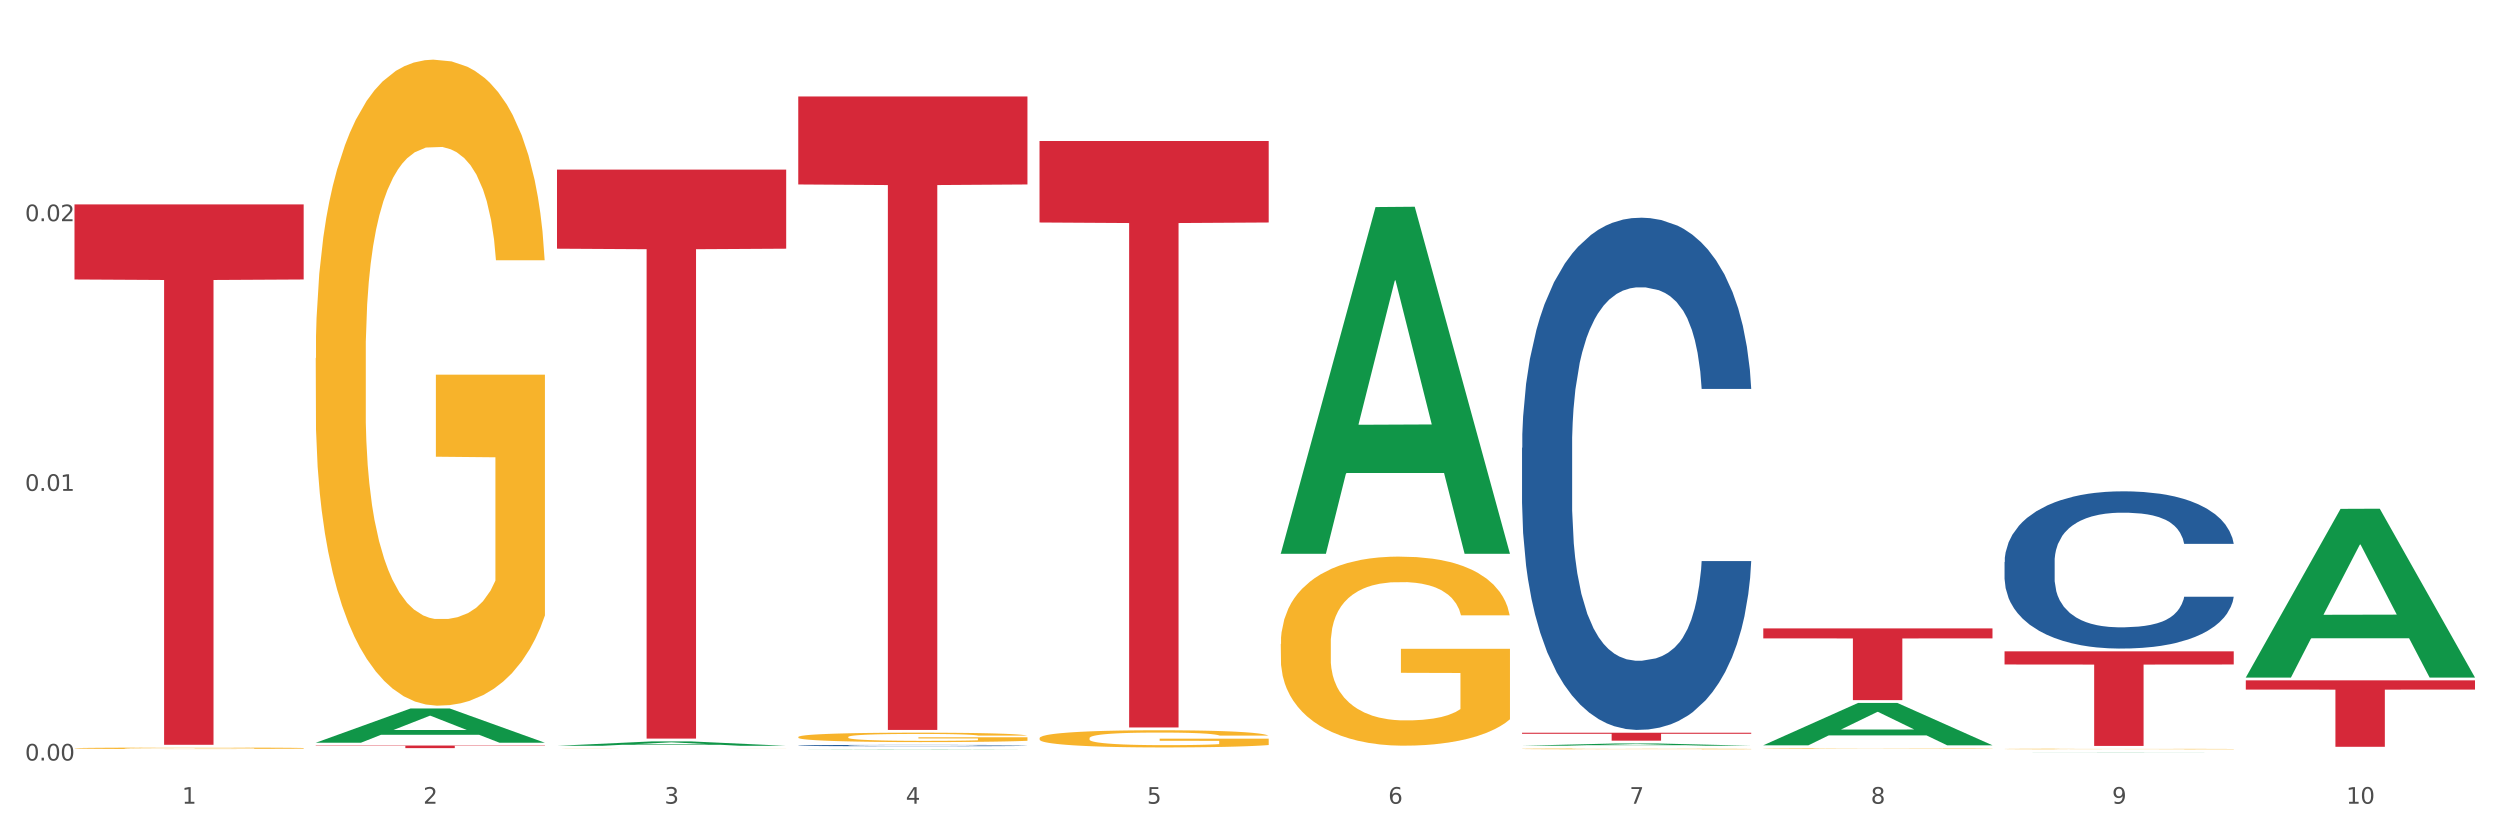
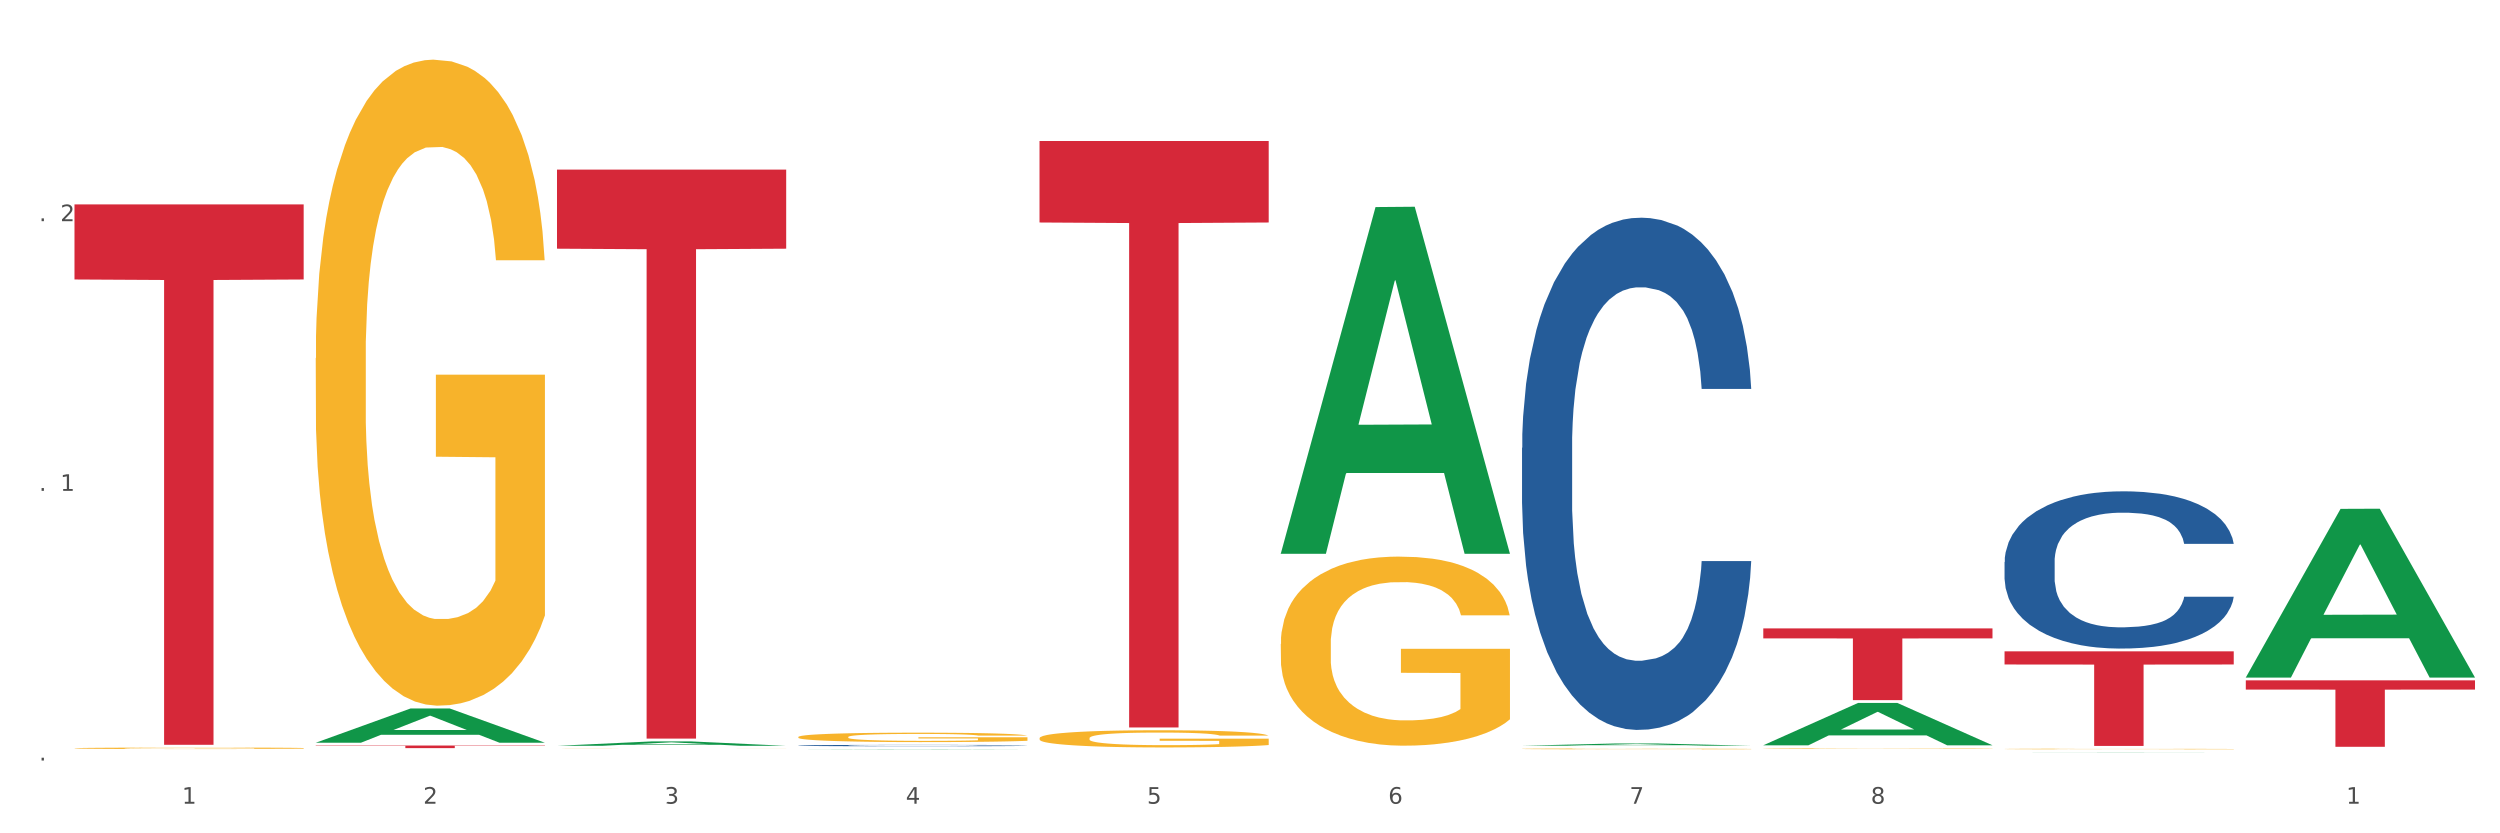
<svg xmlns="http://www.w3.org/2000/svg" xmlns:xlink="http://www.w3.org/1999/xlink" width="1080pt" height="360pt" viewBox="0 0 1080 360" version="1.1">
  <rect x="0" y="0" width="1080" height="360" fill="#333333" stroke="none" />
  <defs>
    <style type="text/css">*{stroke-linejoin: round; stroke-linecap: butt}</style>
  </defs>
  <g id="figure_1">
    <g id="patch_1">
      <path d="M 0 360  L 1080 360  L 1080 0  L 0 0  z " style="fill: #ffffff; stroke: #ffffff; stroke-linejoin: miter" />
    </g>
    <g id="axes_1">
      <g id="matplotlib.axis_1">
        <g id="xtick_1">
          <g id="text_1">
            <g style="fill: #4d4d4d" transform="translate(78.627 347.204) scale(0.096 -0.096)">
              <defs>
                <path id="DejaVuSans-31" d="M 794 531  L 1825 531  L 1825 4091  L 703 3866  L 703 4441  L 1819 4666  L 2450 4666  L 2450 531  L 3481 531  L 3481 0  L 794 0  L 794 531  z " transform="scale(0.016)" />
              </defs>
              <use xlink:href="#DejaVuSans-31" />
            </g>
          </g>
        </g>
        <g id="xtick_2">
          <g id="text_2">
            <g style="fill: #4d4d4d" transform="translate(182.851 347.204) scale(0.096 -0.096)">
              <defs>
                <path id="DejaVuSans-32" d="M 1228 531  L 3431 531  L 3431 0  L 469 0  L 469 531  Q 828 903 1448 1529  Q 2069 2156 2228 2338  Q 2531 2678 2651 2914  Q 2772 3150 2772 3378  Q 2772 3750 2511 3984  Q 2250 4219 1831 4219  Q 1534 4219 1204 4116  Q 875 4013 500 3803  L 500 4441  Q 881 4594 1212 4672  Q 1544 4750 1819 4750  Q 2544 4750 2975 4387  Q 3406 4025 3406 3419  Q 3406 3131 3298 2873  Q 3191 2616 2906 2266  Q 2828 2175 2409 1742  Q 1991 1309 1228 531  z " transform="scale(0.016)" />
              </defs>
              <use xlink:href="#DejaVuSans-32" />
            </g>
          </g>
        </g>
        <g id="xtick_3">
          <g id="text_3">
            <g style="fill: #4d4d4d" transform="translate(287.074 347.204) scale(0.096 -0.096)">
              <defs>
-                 <path id="DejaVuSans-33" d="M 2597 2516  Q 3050 2419 3304 2112  Q 3559 1806 3559 1356  Q 3559 666 3084 287  Q 2609 -91 1734 -91  Q 1441 -91 1130 -33  Q 819 25 488 141  L 488 750  Q 750 597 1062 519  Q 1375 441 1716 441  Q 2309 441 2620 675  Q 2931 909 2931 1356  Q 2931 1769 2642 2001  Q 2353 2234 1838 2234  L 1294 2234  L 1294 2753  L 1863 2753  Q 2328 2753 2575 2939  Q 2822 3125 2822 3475  Q 2822 3834 2567 4026  Q 2313 4219 1838 4219  Q 1578 4219 1281 4162  Q 984 4106 628 3988  L 628 4550  Q 988 4650 1302 4700  Q 1616 4750 1894 4750  Q 2613 4750 3031 4423  Q 3450 4097 3450 3541  Q 3450 3153 3228 2886  Q 3006 2619 2597 2516  z " transform="scale(0.016)" />
+                 <path id="DejaVuSans-33" d="M 2597 2516  Q 3050 2419 3304 2112  Q 3559 1806 3559 1356  Q 3559 666 3084 287  Q 2609 -91 1734 -91  Q 1441 -91 1130 -33  Q 819 25 488 141  Q 750 597 1062 519  Q 1375 441 1716 441  Q 2309 441 2620 675  Q 2931 909 2931 1356  Q 2931 1769 2642 2001  Q 2353 2234 1838 2234  L 1294 2234  L 1294 2753  L 1863 2753  Q 2328 2753 2575 2939  Q 2822 3125 2822 3475  Q 2822 3834 2567 4026  Q 2313 4219 1838 4219  Q 1578 4219 1281 4162  Q 984 4106 628 3988  L 628 4550  Q 988 4650 1302 4700  Q 1616 4750 1894 4750  Q 2613 4750 3031 4423  Q 3450 4097 3450 3541  Q 3450 3153 3228 2886  Q 3006 2619 2597 2516  z " transform="scale(0.016)" />
              </defs>
              <use xlink:href="#DejaVuSans-33" />
            </g>
          </g>
        </g>
        <g id="xtick_4">
          <g id="text_4">
            <g style="fill: #4d4d4d" transform="translate(391.298 347.204) scale(0.096 -0.096)">
              <defs>
                <path id="DejaVuSans-34" d="M 2419 4116  L 825 1625  L 2419 1625  L 2419 4116  z M 2253 4666  L 3047 4666  L 3047 1625  L 3713 1625  L 3713 1100  L 3047 1100  L 3047 0  L 2419 0  L 2419 1100  L 313 1100  L 313 1709  L 2253 4666  z " transform="scale(0.016)" />
              </defs>
              <use xlink:href="#DejaVuSans-34" />
            </g>
          </g>
        </g>
        <g id="xtick_5">
          <g id="text_5">
            <g style="fill: #4d4d4d" transform="translate(495.522 347.204) scale(0.096 -0.096)">
              <defs>
                <path id="DejaVuSans-35" d="M 691 4666  L 3169 4666  L 3169 4134  L 1269 4134  L 1269 2991  Q 1406 3038 1543 3061  Q 1681 3084 1819 3084  Q 2600 3084 3056 2656  Q 3513 2228 3513 1497  Q 3513 744 3044 326  Q 2575 -91 1722 -91  Q 1428 -91 1123 -41  Q 819 9 494 109  L 494 744  Q 775 591 1075 516  Q 1375 441 1709 441  Q 2250 441 2565 725  Q 2881 1009 2881 1497  Q 2881 1984 2565 2268  Q 2250 2553 1709 2553  Q 1456 2553 1204 2497  Q 953 2441 691 2322  L 691 4666  z " transform="scale(0.016)" />
              </defs>
              <use xlink:href="#DejaVuSans-35" />
            </g>
          </g>
        </g>
        <g id="xtick_6">
          <g id="text_6">
            <g style="fill: #4d4d4d" transform="translate(599.745 347.204) scale(0.096 -0.096)">
              <defs>
                <path id="DejaVuSans-36" d="M 2113 2584  Q 1688 2584 1439 2293  Q 1191 2003 1191 1497  Q 1191 994 1439 701  Q 1688 409 2113 409  Q 2538 409 2786 701  Q 3034 994 3034 1497  Q 3034 2003 2786 2293  Q 2538 2584 2113 2584  z M 3366 4563  L 3366 3988  Q 3128 4100 2886 4159  Q 2644 4219 2406 4219  Q 1781 4219 1451 3797  Q 1122 3375 1075 2522  Q 1259 2794 1537 2939  Q 1816 3084 2150 3084  Q 2853 3084 3261 2657  Q 3669 2231 3669 1497  Q 3669 778 3244 343  Q 2819 -91 2113 -91  Q 1303 -91 875 529  Q 447 1150 447 2328  Q 447 3434 972 4092  Q 1497 4750 2381 4750  Q 2619 4750 2861 4703  Q 3103 4656 3366 4563  z " transform="scale(0.016)" />
              </defs>
              <use xlink:href="#DejaVuSans-36" />
            </g>
          </g>
        </g>
        <g id="xtick_7">
          <g id="text_7">
            <g style="fill: #4d4d4d" transform="translate(703.969 347.204) scale(0.096 -0.096)">
              <defs>
                <path id="DejaVuSans-37" d="M 525 4666  L 3525 4666  L 3525 4397  L 1831 0  L 1172 0  L 2766 4134  L 525 4134  L 525 4666  z " transform="scale(0.016)" />
              </defs>
              <use xlink:href="#DejaVuSans-37" />
            </g>
          </g>
        </g>
        <g id="xtick_8">
          <g id="text_8">
            <g style="fill: #4d4d4d" transform="translate(808.193 347.204) scale(0.096 -0.096)">
              <defs>
                <path id="DejaVuSans-38" d="M 2034 2216  Q 1584 2216 1326 1975  Q 1069 1734 1069 1313  Q 1069 891 1326 650  Q 1584 409 2034 409  Q 2484 409 2743 651  Q 3003 894 3003 1313  Q 3003 1734 2745 1975  Q 2488 2216 2034 2216  z M 1403 2484  Q 997 2584 770 2862  Q 544 3141 544 3541  Q 544 4100 942 4425  Q 1341 4750 2034 4750  Q 2731 4750 3128 4425  Q 3525 4100 3525 3541  Q 3525 3141 3298 2862  Q 3072 2584 2669 2484  Q 3125 2378 3379 2068  Q 3634 1759 3634 1313  Q 3634 634 3220 271  Q 2806 -91 2034 -91  Q 1263 -91 848 271  Q 434 634 434 1313  Q 434 1759 690 2068  Q 947 2378 1403 2484  z M 1172 3481  Q 1172 3119 1398 2916  Q 1625 2713 2034 2713  Q 2441 2713 2670 2916  Q 2900 3119 2900 3481  Q 2900 3844 2670 4047  Q 2441 4250 2034 4250  Q 1625 4250 1398 4047  Q 1172 3844 1172 3481  z " transform="scale(0.016)" />
              </defs>
              <use xlink:href="#DejaVuSans-38" />
            </g>
          </g>
        </g>
        <g id="xtick_9">
          <g id="text_9">
            <g style="fill: #4d4d4d" transform="translate(912.416 347.204) scale(0.096 -0.096)">
              <defs>
-                 <path id="DejaVuSans-39" d="M 703 97  L 703 672  Q 941 559 1184 500  Q 1428 441 1663 441  Q 2288 441 2617 861  Q 2947 1281 2994 2138  Q 2813 1869 2534 1725  Q 2256 1581 1919 1581  Q 1219 1581 811 2004  Q 403 2428 403 3163  Q 403 3881 828 4315  Q 1253 4750 1959 4750  Q 2769 4750 3195 4129  Q 3622 3509 3622 2328  Q 3622 1225 3098 567  Q 2575 -91 1691 -91  Q 1453 -91 1209 -44  Q 966 3 703 97  z M 1959 2075  Q 2384 2075 2632 2365  Q 2881 2656 2881 3163  Q 2881 3666 2632 3958  Q 2384 4250 1959 4250  Q 1534 4250 1286 3958  Q 1038 3666 1038 3163  Q 1038 2656 1286 2365  Q 1534 2075 1959 2075  z " transform="scale(0.016)" />
-               </defs>
+                 </defs>
              <use xlink:href="#DejaVuSans-39" />
            </g>
          </g>
        </g>
        <g id="xtick_10">
          <g id="text_10">
            <g style="fill: #4d4d4d" transform="translate(1013.586 347.204) scale(0.096 -0.096)">
              <defs>
-                 <path id="DejaVuSans-30" d="M 2034 4250  Q 1547 4250 1301 3770  Q 1056 3291 1056 2328  Q 1056 1369 1301 889  Q 1547 409 2034 409  Q 2525 409 2770 889  Q 3016 1369 3016 2328  Q 3016 3291 2770 3770  Q 2525 4250 2034 4250  z M 2034 4750  Q 2819 4750 3233 4129  Q 3647 3509 3647 2328  Q 3647 1150 3233 529  Q 2819 -91 2034 -91  Q 1250 -91 836 529  Q 422 1150 422 2328  Q 422 3509 836 4129  Q 1250 4750 2034 4750  z " transform="scale(0.016)" />
-               </defs>
+                 </defs>
              <use xlink:href="#DejaVuSans-31" />
              <use xlink:href="#DejaVuSans-30" transform="translate(63.623 0)" />
            </g>
          </g>
        </g>
        <g id="xtick_11" />
        <g id="xtick_12" />
        <g id="xtick_13" />
        <g id="xtick_14" />
        <g id="xtick_15" />
        <g id="xtick_16" />
        <g id="xtick_17" />
        <g id="xtick_18" />
        <g id="xtick_19" />
      </g>
      <g id="matplotlib.axis_2">
        <g id="ytick_1">
          <g id="text_11">
            <g style="fill: #4d4d4d" transform="translate(10.8 328.553) scale(0.096 -0.096)">
              <defs>
                <path id="DejaVuSans-2e" d="M 684 794  L 1344 794  L 1344 0  L 684 0  L 684 794  z " transform="scale(0.016)" />
              </defs>
              <use xlink:href="#DejaVuSans-30" />
              <use xlink:href="#DejaVuSans-2e" transform="translate(63.623 0)" />
              <use xlink:href="#DejaVuSans-30" transform="translate(95.41 0)" />
              <use xlink:href="#DejaVuSans-30" transform="translate(159.033 0)" />
            </g>
          </g>
        </g>
        <g id="ytick_2">
          <g id="text_12">
            <g style="fill: #4d4d4d" transform="translate(10.8 212.052) scale(0.096 -0.096)">
              <use xlink:href="#DejaVuSans-30" />
              <use xlink:href="#DejaVuSans-2e" transform="translate(63.623 0)" />
              <use xlink:href="#DejaVuSans-30" transform="translate(95.41 0)" />
              <use xlink:href="#DejaVuSans-31" transform="translate(159.033 0)" />
            </g>
          </g>
        </g>
        <g id="ytick_3">
          <g id="text_13">
            <g style="fill: #4d4d4d" transform="translate(10.8 95.552) scale(0.096 -0.096)">
              <use xlink:href="#DejaVuSans-30" />
              <use xlink:href="#DejaVuSans-2e" transform="translate(63.623 0)" />
              <use xlink:href="#DejaVuSans-30" transform="translate(95.41 0)" />
              <use xlink:href="#DejaVuSans-32" transform="translate(159.033 0)" />
            </g>
          </g>
        </g>
        <g id="ytick_4" />
        <g id="ytick_5" />
        <g id="ytick_6" />
      </g>
      <g id="PolyCollection_1">
        <path d="M 136.399 320.843  L 136.501 320.829  L 177.331 306.071  L 194.275 306.057  L 235.411 320.871  L 215.813 320.871  L 206.932 317.421  L 164.775 317.421  L 164.469 317.477  L 155.895 320.871  L 136.399 320.871  L 136.399 320.843  L 170.083 315.363  L 201.624 315.349  L 186.007 309.214  L 185.803 309.187  L 185.599 309.228  L 169.981 315.349  L 170.083 315.363  L 136.399 320.843  z " clip-path="url(#p0b23a05eb3)" style="fill: #109648" />
        <path d="M 865.964 281.381  L 964.976 281.381  L 964.976 287.059  L 926.028 287.098  L 926.028 322.242  L 904.677 322.242  L 904.677 287.098  L 865.964 287.059  L 865.964 281.419  L 865.964 281.381  z " clip-path="url(#p0b23a05eb3)" style="fill: #d62839" />
        <path d="M 761.74 271.473  L 860.753 271.473  L 860.753 275.779  L 821.805 275.808  L 821.805 302.457  L 800.454 302.457  L 800.454 275.808  L 761.74 275.779  L 761.74 271.502  L 761.74 271.473  z " clip-path="url(#p0b23a05eb3)" style="fill: #d62839" />
-         <path d="M 657.517 316.53  L 756.529 316.53  L 756.529 317.008  L 717.581 317.011  L 717.581 319.967  L 696.23 319.967  L 696.23 317.011  L 657.517 317.008  L 657.517 316.534  L 657.517 316.53  z " clip-path="url(#p0b23a05eb3)" style="fill: #d62839" />
        <path d="M 449.069 60.907  L 548.082 60.907  L 548.082 96.116  L 509.134 96.354  L 509.134 314.273  L 487.783 314.273  L 487.783 96.354  L 449.069 96.116  L 449.069 61.145  L 449.069 60.907  z " clip-path="url(#p0b23a05eb3)" style="fill: #d62839" />
-         <path d="M 344.846 41.659  L 443.858 41.659  L 443.858 79.689  L 404.91 79.946  L 404.91 315.318  L 383.559 315.318  L 383.559 79.946  L 344.846 79.689  L 344.846 41.916  L 344.846 41.659  z " clip-path="url(#p0b23a05eb3)" style="fill: #d62839" />
        <path d="M 240.622 73.274  L 339.635 73.274  L 339.635 107.434  L 300.687 107.665  L 300.687 319.09  L 279.336 319.09  L 279.336 107.665  L 240.622 107.434  L 240.622 73.505  L 240.622 73.274  z " clip-path="url(#p0b23a05eb3)" style="fill: #d62839" />
        <path d="M 136.399 322.068  L 235.411 322.068  L 235.411 322.224  L 196.463 322.225  L 196.463 323.19  L 175.112 323.19  L 175.112 322.225  L 136.399 322.224  L 136.399 322.069  L 136.399 322.068  z " clip-path="url(#p0b23a05eb3)" style="fill: #d62839" />
        <path d="M 32.175 88.292  L 131.187 88.292  L 131.187 120.736  L 92.239 120.955  L 92.239 321.757  L 70.888 321.757  L 70.888 120.955  L 32.175 120.736  L 32.175 88.511  L 32.175 88.292  z " clip-path="url(#p0b23a05eb3)" style="fill: #d62839" />
        <path d="M 970.188 293.909  L 1069.2 293.909  L 1069.2 297.899  L 1030.252 297.926  L 1030.252 322.619  L 1008.901 322.619  L 1008.901 297.926  L 970.188 297.899  L 970.188 293.936  L 970.188 293.909  z " clip-path="url(#p0b23a05eb3)" style="fill: #d62839" />
        <path d="M 344.846 322.058  L 344.963 322.058  L 344.963 322.042  L 345.314 322.021  L 346.601 321.982  L 348.24 321.953  L 351.049 321.918  L 352.57 321.904  L 354.56 321.887  L 358.656 321.861  L 363.338 321.839  L 366.615 321.827  L 369.072 321.819  L 374.573 321.805  L 377.733 321.799  L 381.01 321.794  L 383.819 321.79  L 388.5 321.787  L 392.245 321.785  L 396.576 321.784  L 400.204 321.785  L 405.002 321.787  L 412.025 321.794  L 414.716 321.798  L 418.344 321.804  L 422.09 321.813  L 425.133 321.822  L 428.644 321.835  L 432.272 321.852  L 435.783 321.873  L 438.241 321.892  L 440.23 321.913  L 441.986 321.938  L 443.273 321.965  L 443.858 321.988  L 422.441 321.988  L 421.856 321.968  L 420.685 321.945  L 419.515 321.93  L 418.227 321.918  L 416.238 321.904  L 414.482 321.895  L 411.556 321.885  L 408.865 321.878  L 406.641 321.874  L 403.949 321.871  L 398.214 321.867  L 394.118 321.867  L 391.543 321.868  L 388.383 321.871  L 385.691 321.875  L 382.531 321.882  L 380.074 321.889  L 377.616 321.898  L 376.211 321.905  L 374.105 321.917  L 372.7 321.927  L 370.828 321.945  L 369.775 321.957  L 367.902 321.989  L 367.083 322.012  L 366.732 322.028  L 366.498 322.046  L 366.498 322.133  L 367.2 322.172  L 367.785 322.189  L 368.721 322.208  L 370.477 322.232  L 373.052 322.256  L 375.743 322.273  L 377.967 322.284  L 380.074 322.292  L 382.18 322.298  L 384.755 322.303  L 386.862 322.307  L 390.022 322.31  L 393.767 322.312  L 396.693 322.312  L 402.662 322.309  L 405.353 322.306  L 407.928 322.302  L 410.737 322.296  L 412.961 322.289  L 414.248 322.284  L 416.355 322.274  L 417.993 322.263  L 419.398 322.25  L 420.334 322.239  L 421.387 322.222  L 422.207 322.203  L 422.441 322.193  L 443.858 322.193  L 443.39 322.213  L 442.571 322.233  L 440.932 322.259  L 439.645 322.274  L 437.655 322.292  L 435.549 322.308  L 432.623 322.325  L 429.931 322.338  L 427.122 322.349  L 424.079 322.359  L 418.579 322.373  L 416.589 322.377  L 412.376 322.384  L 409.099 322.387  L 404.3 322.391  L 399.385 322.394  L 394.235 322.394  L 389.671 322.393  L 384.638 322.39  L 381.478 322.386  L 377.967 322.381  L 373.871 322.374  L 370.009 322.364  L 366.38 322.353  L 362.986 322.34  L 359.826 322.326  L 355.73 322.302  L 352.687 322.278  L 350.464 322.257  L 348.942 322.238  L 347.421 322.215  L 346.601 322.199  L 345.314 322.16  L 344.846 322.123  L 344.846 322.058  z " clip-path="url(#p0b23a05eb3)" style="fill: #255c99" />
        <path d="M 865.964 242.771  L 866.081 242.709  L 866.081 240.972  L 866.432 238.614  L 867.719 234.271  L 869.358 230.982  L 872.167 227.136  L 873.688 225.522  L 875.678 223.723  L 879.774 220.807  L 884.456 218.325  L 887.733 216.96  L 890.19 216.092  L 895.691 214.54  L 898.851 213.858  L 902.128 213.3  L 904.937 212.927  L 909.618 212.493  L 913.364 212.307  L 917.694 212.245  L 921.322 212.307  L 926.12 212.555  L 933.143 213.3  L 935.834 213.734  L 939.463 214.478  L 943.208 215.471  L 946.251 216.464  L 949.762 217.891  L 953.39 219.752  L 956.901 222.11  L 959.359 224.282  L 961.348 226.577  L 963.104 229.369  L 964.391 232.409  L 964.976 234.953  L 943.559 234.953  L 942.974 232.658  L 941.803 230.176  L 940.633 228.501  L 939.346 227.136  L 937.356 225.585  L 935.6 224.592  L 932.674 223.413  L 929.983 222.668  L 927.759 222.234  L 925.067 221.862  L 919.332 221.49  L 915.236 221.49  L 912.661 221.614  L 909.501 221.924  L 906.81 222.358  L 903.65 223.103  L 901.192 223.909  L 898.734 224.964  L 897.33 225.709  L 895.223 227.074  L 893.819 228.19  L 891.946 230.114  L 890.893 231.479  L 889.02 235.015  L 888.201 237.621  L 887.85 239.421  L 887.616 241.406  L 887.616 251.085  L 888.318 255.428  L 888.903 257.29  L 889.839 259.399  L 891.595 262.129  L 894.17 264.797  L 896.861 266.72  L 899.085 267.899  L 901.192 268.768  L 903.298 269.45  L 905.873 270.071  L 907.98 270.443  L 911.14 270.815  L 914.885 271.001  L 917.811 271.001  L 923.78 270.691  L 926.472 270.381  L 929.046 269.947  L 931.855 269.264  L 934.079 268.52  L 935.366 267.961  L 937.473 266.782  L 939.111 265.541  L 940.516 264.114  L 941.452 262.874  L 942.505 261.012  L 943.325 258.903  L 943.559 257.786  L 964.976 257.786  L 964.508 260.019  L 963.689 262.191  L 962.05 265.107  L 960.763 266.782  L 958.773 268.83  L 956.667 270.567  L 953.741 272.491  L 951.049 273.918  L 948.24 275.158  L 945.197 276.275  L 939.697 277.826  L 937.707 278.261  L 933.494 279.005  L 930.217 279.44  L 925.418 279.874  L 920.503 280.122  L 915.353 280.184  L 910.789 280.06  L 905.756 279.688  L 902.596 279.315  L 899.085 278.757  L 894.989 277.888  L 891.127 276.834  L 887.499 275.593  L 884.105 274.166  L 880.945 272.553  L 876.848 269.885  L 873.805 267.279  L 871.582 264.859  L 870.06 262.812  L 868.539 260.206  L 867.719 258.406  L 866.432 254.063  L 865.964 250.03  L 865.964 242.771  z " clip-path="url(#p0b23a05eb3)" style="fill: #255c99" />
        <path d="M 865.964 323.564  L 866.081 323.563  L 866.081 323.555  L 866.315 323.547  L 867.484 323.528  L 869.237 323.513  L 870.523 323.505  L 871.809 323.498  L 873.329 323.492  L 875.199 323.485  L 878.589 323.475  L 880.693 323.47  L 883.265 323.464  L 887.941 323.456  L 891.331 323.452  L 894.838 323.448  L 900.566 323.444  L 904.306 323.442  L 908.281 323.44  L 913.074 323.439  L 916.698 323.439  L 924.647 323.44  L 931.427 323.442  L 934.7 323.444  L 938.908 323.447  L 941.129 323.449  L 944.753 323.453  L 948.494 323.458  L 951.066 323.462  L 954.923 323.471  L 957.846 323.479  L 960.534 323.489  L 961.937 323.496  L 962.989 323.503  L 963.924 323.511  L 964.859 323.523  L 943.818 323.523  L 943 323.514  L 941.714 323.506  L 939.843 323.498  L 938.207 323.493  L 935.401 323.487  L 932.829 323.483  L 930.141 323.48  L 926.868 323.478  L 924.296 323.476  L 920.672 323.476  L 913.541 323.476  L 908.749 323.478  L 905.475 323.48  L 903.371 323.482  L 901.501 323.485  L 899.397 323.488  L 896.942 323.494  L 895.188 323.498  L 893.435 323.504  L 892.032 323.51  L 890.746 323.517  L 889.694 323.524  L 888.876 323.532  L 888.175 323.541  L 887.59 323.557  L 887.59 323.591  L 887.824 323.598  L 888.408 323.608  L 889.11 323.616  L 890.279 323.625  L 891.331 323.631  L 893.318 323.64  L 895.539 323.648  L 897.293 323.652  L 899.046 323.656  L 902.085 323.662  L 905.475 323.666  L 908.398 323.669  L 912.372 323.671  L 915.061 323.672  L 917.399 323.673  L 923.127 323.673  L 927.218 323.672  L 931.777 323.67  L 935.284 323.668  L 938.207 323.665  L 941.48 323.661  L 943.584 323.657  L 943.584 323.605  L 917.867 323.605  L 917.867 323.571  L 964.976 323.571  L 964.976 323.671  L 962.989 323.676  L 960.768 323.681  L 958.43 323.685  L 954.923 323.69  L 950.715 323.695  L 946.974 323.699  L 943 323.702  L 938.324 323.704  L 932.245 323.707  L 928.504 323.708  L 923.828 323.709  L 918.334 323.709  L 913.541 323.708  L 908.865 323.707  L 903.956 323.705  L 899.163 323.702  L 895.539 323.699  L 891.915 323.695  L 888.058 323.689  L 885.018 323.684  L 882.68 323.68  L 880.109 323.674  L 877.303 323.667  L 875.199 323.66  L 873.329 323.653  L 871.341 323.645  L 869.938 323.637  L 868.536 323.627  L 867.717 323.62  L 866.782 323.609  L 866.081 323.594  L 865.964 323.564  z " clip-path="url(#p0b23a05eb3)" style="fill: #f7b32b" />
        <path d="M 761.74 323.293  L 761.857 323.292  L 761.857 323.284  L 762.091 323.276  L 763.26 323.257  L 765.013 323.242  L 766.299 323.234  L 767.585 323.227  L 769.105 323.221  L 770.975 323.214  L 774.365 323.204  L 776.469 323.198  L 779.041 323.193  L 783.717 323.185  L 787.107 323.181  L 790.614 323.177  L 796.342 323.172  L 800.083 323.17  L 804.057 323.169  L 808.85 323.168  L 812.474 323.168  L 820.423 323.168  L 827.203 323.171  L 830.476 323.172  L 834.685 323.175  L 836.906 323.177  L 840.529 323.181  L 844.27 323.187  L 846.842 323.191  L 850.7 323.199  L 853.622 323.208  L 856.311 323.218  L 857.713 323.225  L 858.766 323.232  L 859.701 323.24  L 860.636 323.252  L 839.594 323.252  L 838.776 323.243  L 837.49 323.235  L 835.62 323.227  L 833.983 323.222  L 831.178 323.216  L 828.606 323.212  L 825.917 323.209  L 822.644 323.207  L 820.072 323.205  L 816.448 323.204  L 809.318 323.205  L 804.525 323.207  L 801.252 323.209  L 799.148 323.211  L 797.277 323.214  L 795.173 323.217  L 792.718 323.222  L 790.965 323.227  L 789.211 323.233  L 787.809 323.239  L 786.523 323.246  L 785.471 323.253  L 784.652 323.261  L 783.951 323.27  L 783.366 323.286  L 783.366 323.32  L 783.6 323.327  L 784.185 323.337  L 784.886 323.345  L 786.055 323.354  L 787.107 323.36  L 789.094 323.369  L 791.315 323.377  L 793.069 323.381  L 794.822 323.385  L 797.862 323.391  L 801.252 323.395  L 804.174 323.398  L 808.149 323.4  L 810.837 323.401  L 813.175 323.402  L 818.903 323.402  L 822.995 323.401  L 827.554 323.399  L 831.061 323.397  L 833.983 323.395  L 837.256 323.39  L 839.36 323.386  L 839.36 323.334  L 813.643 323.334  L 813.643 323.3  L 860.753 323.3  L 860.753 323.4  L 858.766 323.406  L 856.544 323.41  L 854.206 323.415  L 850.7 323.42  L 846.491 323.425  L 842.751 323.428  L 838.776 323.431  L 834.1 323.434  L 828.021 323.436  L 824.281 323.437  L 819.605 323.438  L 814.111 323.438  L 809.318 323.438  L 804.642 323.436  L 799.732 323.434  L 794.939 323.431  L 791.315 323.428  L 787.692 323.424  L 783.834 323.419  L 780.795 323.414  L 778.457 323.409  L 775.885 323.404  L 773.079 323.396  L 770.975 323.39  L 769.105 323.383  L 767.118 323.374  L 765.715 323.366  L 764.312 323.356  L 763.494 323.349  L 762.559 323.338  L 761.857 323.323  L 761.74 323.293  z " clip-path="url(#p0b23a05eb3)" style="fill: #f7b32b" />
        <path d="M 657.517 323.516  L 657.634 323.516  L 657.634 323.504  L 657.867 323.494  L 659.036 323.47  L 660.79 323.449  L 662.076 323.439  L 663.362 323.43  L 664.881 323.421  L 666.752 323.412  L 670.142 323.398  L 672.246 323.392  L 674.818 323.384  L 679.493 323.374  L 682.884 323.368  L 686.39 323.363  L 692.118 323.357  L 695.859 323.355  L 699.834 323.353  L 704.627 323.351  L 708.25 323.351  L 716.199 323.352  L 722.979 323.355  L 726.253 323.357  L 730.461 323.361  L 732.682 323.364  L 736.306 323.369  L 740.047 323.376  L 742.618 323.382  L 746.476 323.393  L 749.398 323.404  L 752.087 323.418  L 753.49 323.427  L 754.542 323.436  L 755.477 323.446  L 756.412 323.462  L 735.371 323.462  L 734.552 323.451  L 733.266 323.44  L 731.396 323.43  L 729.76 323.423  L 726.954 323.415  L 724.382 323.41  L 721.694 323.406  L 718.42 323.402  L 715.849 323.401  L 712.225 323.399  L 705.094 323.4  L 700.301 323.402  L 697.028 323.406  L 694.924 323.409  L 693.054 323.412  L 690.949 323.416  L 688.495 323.423  L 686.741 323.43  L 684.988 323.437  L 683.585 323.445  L 682.299 323.454  L 681.247 323.464  L 680.429 323.474  L 679.727 323.487  L 679.143 323.507  L 679.143 323.552  L 679.377 323.562  L 679.961 323.576  L 680.662 323.586  L 681.831 323.598  L 682.884 323.606  L 684.871 323.618  L 687.092 323.628  L 688.845 323.634  L 690.599 323.639  L 693.638 323.646  L 697.028 323.652  L 699.951 323.656  L 703.925 323.659  L 706.614 323.66  L 708.952 323.661  L 714.68 323.661  L 718.771 323.66  L 723.33 323.658  L 726.837 323.655  L 729.76 323.651  L 733.033 323.645  L 735.137 323.64  L 735.137 323.571  L 709.419 323.571  L 709.419 323.526  L 756.529 323.526  L 756.529 323.659  L 754.542 323.666  L 752.321 323.672  L 749.983 323.678  L 746.476 323.684  L 742.268 323.691  L 738.527 323.695  L 734.552 323.699  L 729.876 323.703  L 723.798 323.706  L 720.057 323.708  L 715.381 323.709  L 709.887 323.709  L 705.094 323.708  L 700.418 323.707  L 695.508 323.704  L 690.716 323.699  L 687.092 323.695  L 683.468 323.69  L 679.61 323.683  L 676.571 323.677  L 674.233 323.671  L 671.661 323.663  L 668.856 323.653  L 666.752 323.645  L 664.881 323.635  L 662.894 323.624  L 661.491 323.613  L 660.088 323.601  L 659.27 323.591  L 658.335 323.577  L 657.634 323.556  L 657.517 323.516  z " clip-path="url(#p0b23a05eb3)" style="fill: #f7b32b" />
        <path d="M 553.293 278.198  L 553.41 278.124  L 553.41 275.438  L 553.644 273.125  L 554.813 267.529  L 556.566 262.904  L 557.852 260.442  L 559.138 258.427  L 560.658 256.413  L 562.528 254.324  L 565.918 251.265  L 568.022 249.698  L 570.594 248.057  L 575.27 245.67  L 578.66 244.327  L 582.167 243.208  L 587.895 241.865  L 591.636 241.268  L 595.61 240.82  L 600.403 240.522  L 604.027 240.447  L 611.976 240.671  L 618.756 241.342  L 622.029 241.865  L 626.237 242.76  L 628.458 243.357  L 632.082 244.55  L 635.823 246.117  L 638.395 247.46  L 642.252 249.997  L 645.175 252.533  L 647.863 255.667  L 649.266 257.83  L 650.318 259.845  L 651.253 262.158  L 652.189 265.813  L 631.147 265.813  L 630.329 263.202  L 629.043 260.74  L 627.173 258.353  L 625.536 256.861  L 622.73 254.995  L 620.159 253.802  L 617.47 252.906  L 614.197 252.16  L 611.625 251.787  L 608.001 251.489  L 600.87 251.564  L 596.078 252.16  L 592.805 252.906  L 590.7 253.578  L 588.83 254.324  L 586.726 255.368  L 584.271 256.935  L 582.518 258.353  L 580.764 260.143  L 579.361 261.934  L 578.075 264.023  L 577.023 266.261  L 576.205 268.574  L 575.504 271.409  L 574.919 276.109  L 574.919 286.33  L 575.153 288.643  L 575.737 291.702  L 576.439 294.015  L 577.608 296.775  L 578.66 298.64  L 580.647 301.326  L 582.868 303.564  L 584.622 304.982  L 586.375 306.176  L 589.415 307.817  L 592.805 309.16  L 595.727 309.981  L 599.702 310.727  L 602.39 311.025  L 604.728 311.174  L 610.456 311.174  L 614.548 310.95  L 619.107 310.428  L 622.613 309.757  L 625.536 308.936  L 628.809 307.593  L 630.913 306.325  L 630.913 290.732  L 605.196 290.657  L 605.196 280.287  L 652.306 280.287  L 652.306 310.727  L 650.318 312.293  L 648.097 313.711  L 645.759 314.979  L 642.252 316.546  L 638.044 318.038  L 634.303 319.083  L 630.329 319.978  L 625.653 320.799  L 619.574 321.545  L 615.833 321.843  L 611.158 322.067  L 605.663 322.141  L 600.87 321.992  L 596.195 321.619  L 591.285 320.948  L 586.492 319.978  L 582.868 319.008  L 579.244 317.814  L 575.387 316.248  L 572.347 314.755  L 570.009 313.412  L 567.438 311.697  L 564.632 309.458  L 562.528 307.444  L 560.658 305.355  L 558.67 302.669  L 557.268 300.356  L 555.865 297.447  L 555.047 295.283  L 554.111 291.926  L 553.41 287.226  L 553.293 278.198  z " clip-path="url(#p0b23a05eb3)" style="fill: #f7b32b" />
        <path d="M 449.069 318.902  L 449.186 318.895  L 449.186 318.651  L 449.42 318.441  L 450.589 317.932  L 452.343 317.511  L 453.628 317.288  L 454.914 317.104  L 456.434 316.921  L 458.304 316.731  L 461.694 316.453  L 463.799 316.311  L 466.37 316.161  L 471.046 315.944  L 474.436 315.822  L 477.943 315.721  L 483.671 315.598  L 487.412 315.544  L 491.386 315.503  L 496.179 315.476  L 499.803 315.47  L 507.752 315.49  L 514.532 315.551  L 517.805 315.598  L 522.014 315.68  L 524.235 315.734  L 527.859 315.843  L 531.599 315.985  L 534.171 316.107  L 538.029 316.338  L 540.951 316.568  L 543.64 316.853  L 545.043 317.05  L 546.095 317.233  L 547.03 317.444  L 547.965 317.776  L 526.923 317.776  L 526.105 317.539  L 524.819 317.315  L 522.949 317.098  L 521.312 316.962  L 518.507 316.792  L 515.935 316.684  L 513.246 316.602  L 509.973 316.535  L 507.401 316.501  L 503.778 316.474  L 496.647 316.48  L 491.854 316.535  L 488.581 316.602  L 486.477 316.663  L 484.606 316.731  L 482.502 316.826  L 480.047 316.969  L 478.294 317.098  L 476.54 317.26  L 475.138 317.423  L 473.852 317.613  L 472.8 317.817  L 471.981 318.027  L 471.28 318.285  L 470.696 318.712  L 470.696 319.641  L 470.929 319.852  L 471.514 320.13  L 472.215 320.34  L 473.384 320.591  L 474.436 320.761  L 476.424 321.005  L 478.645 321.208  L 480.398 321.337  L 482.152 321.446  L 485.191 321.595  L 488.581 321.717  L 491.503 321.792  L 495.478 321.86  L 498.167 321.887  L 500.505 321.9  L 506.232 321.9  L 510.324 321.88  L 514.883 321.833  L 518.39 321.771  L 521.312 321.697  L 524.585 321.575  L 526.69 321.459  L 526.69 320.042  L 500.972 320.035  L 500.972 319.092  L 548.082 319.092  L 548.082 321.86  L 546.095 322.002  L 543.874 322.131  L 541.536 322.246  L 538.029 322.389  L 533.82 322.524  L 530.08 322.619  L 526.105 322.701  L 521.429 322.775  L 515.351 322.843  L 511.61 322.87  L 506.934 322.891  L 501.44 322.898  L 496.647 322.884  L 491.971 322.85  L 487.061 322.789  L 482.268 322.701  L 478.645 322.613  L 475.021 322.504  L 471.163 322.362  L 468.124 322.226  L 465.786 322.104  L 463.214 321.948  L 460.409 321.744  L 458.304 321.561  L 456.434 321.371  L 454.447 321.127  L 453.044 320.917  L 451.641 320.652  L 450.823 320.455  L 449.888 320.15  L 449.186 319.723  L 449.069 318.902  z " clip-path="url(#p0b23a05eb3)" style="fill: #f7b32b" />
        <path d="M 344.846 318.397  L 344.963 318.393  L 344.963 318.259  L 345.197 318.144  L 346.366 317.865  L 348.119 317.635  L 349.405 317.512  L 350.691 317.411  L 352.21 317.311  L 354.081 317.207  L 357.471 317.054  L 359.575 316.976  L 362.147 316.894  L 366.823 316.775  L 370.213 316.708  L 373.72 316.653  L 379.448 316.586  L 383.188 316.556  L 387.163 316.534  L 391.956 316.519  L 395.579 316.515  L 403.529 316.526  L 410.309 316.56  L 413.582 316.586  L 417.79 316.63  L 420.011 316.66  L 423.635 316.72  L 427.376 316.798  L 429.947 316.865  L 433.805 316.991  L 436.728 317.118  L 439.416 317.274  L 440.819 317.382  L 441.871 317.482  L 442.806 317.597  L 443.741 317.78  L 422.7 317.78  L 421.882 317.649  L 420.596 317.527  L 418.725 317.408  L 417.089 317.333  L 414.283 317.24  L 411.711 317.181  L 409.023 317.136  L 405.75 317.099  L 403.178 317.08  L 399.554 317.065  L 392.423 317.069  L 387.63 317.099  L 384.357 317.136  L 382.253 317.17  L 380.383 317.207  L 378.279 317.259  L 375.824 317.337  L 374.07 317.408  L 372.317 317.497  L 370.914 317.586  L 369.628 317.69  L 368.576 317.802  L 367.758 317.917  L 367.056 318.059  L 366.472 318.293  L 366.472 318.802  L 366.706 318.918  L 367.29 319.07  L 367.992 319.186  L 369.161 319.323  L 370.213 319.416  L 372.2 319.55  L 374.421 319.662  L 376.174 319.732  L 377.928 319.792  L 380.967 319.874  L 384.357 319.941  L 387.28 319.981  L 391.254 320.019  L 393.943 320.034  L 396.281 320.041  L 402.009 320.041  L 406.1 320.03  L 410.659 320.004  L 414.166 319.97  L 417.089 319.929  L 420.362 319.862  L 422.466 319.799  L 422.466 319.022  L 396.748 319.018  L 396.748 318.501  L 443.858 318.501  L 443.858 320.019  L 441.871 320.097  L 439.65 320.167  L 437.312 320.231  L 433.805 320.309  L 429.597 320.383  L 425.856 320.435  L 421.882 320.48  L 417.206 320.521  L 411.127 320.558  L 407.386 320.573  L 402.71 320.584  L 397.216 320.588  L 392.423 320.58  L 387.747 320.562  L 382.838 320.528  L 378.045 320.48  L 374.421 320.432  L 370.797 320.372  L 366.94 320.294  L 363.9 320.22  L 361.562 320.153  L 358.99 320.067  L 356.185 319.955  L 354.081 319.855  L 352.21 319.751  L 350.223 319.617  L 348.82 319.502  L 347.418 319.357  L 346.599 319.249  L 345.664 319.081  L 344.963 318.847  L 344.846 318.397  z " clip-path="url(#p0b23a05eb3)" style="fill: #f7b32b" />
        <path d="M 240.622 323.42  L 240.739 323.42  L 240.739 323.418  L 240.973 323.416  L 242.142 323.411  L 243.895 323.408  L 245.181 323.405  L 246.467 323.404  L 247.987 323.402  L 249.857 323.4  L 253.247 323.398  L 255.351 323.397  L 257.923 323.395  L 262.599 323.393  L 265.989 323.392  L 269.496 323.391  L 275.224 323.39  L 278.965 323.389  L 282.939 323.389  L 287.732 323.389  L 291.356 323.389  L 299.305 323.389  L 306.085 323.39  L 309.358 323.39  L 313.566 323.391  L 315.788 323.391  L 319.411 323.392  L 323.152 323.394  L 325.724 323.395  L 329.581 323.397  L 332.504 323.399  L 335.193 323.401  L 336.595 323.403  L 337.647 323.405  L 338.583 323.407  L 339.518 323.41  L 318.476 323.41  L 317.658 323.408  L 316.372 323.406  L 314.502 323.404  L 312.865 323.402  L 310.06 323.401  L 307.488 323.4  L 304.799 323.399  L 301.526 323.399  L 298.954 323.398  L 295.33 323.398  L 288.2 323.398  L 283.407 323.399  L 280.134 323.399  L 278.03 323.4  L 276.159 323.4  L 274.055 323.401  L 271.6 323.403  L 269.847 323.404  L 268.093 323.405  L 266.69 323.407  L 265.405 323.408  L 264.352 323.41  L 263.534 323.412  L 262.833 323.415  L 262.248 323.419  L 262.248 323.427  L 262.482 323.429  L 263.067 323.432  L 263.768 323.434  L 264.937 323.436  L 265.989 323.437  L 267.976 323.44  L 270.197 323.442  L 271.951 323.443  L 273.704 323.444  L 276.744 323.445  L 280.134 323.446  L 283.056 323.447  L 287.031 323.447  L 289.719 323.448  L 292.057 323.448  L 297.785 323.448  L 301.877 323.448  L 306.436 323.447  L 309.943 323.447  L 312.865 323.446  L 316.138 323.445  L 318.242 323.444  L 318.242 323.431  L 292.525 323.431  L 292.525 323.422  L 339.635 323.422  L 339.635 323.447  L 337.647 323.449  L 335.426 323.45  L 333.088 323.451  L 329.581 323.452  L 325.373 323.454  L 321.632 323.454  L 317.658 323.455  L 312.982 323.456  L 306.903 323.457  L 303.163 323.457  L 298.487 323.457  L 292.992 323.457  L 288.2 323.457  L 283.524 323.457  L 278.614 323.456  L 273.821 323.455  L 270.197 323.454  L 266.574 323.453  L 262.716 323.452  L 259.677 323.451  L 257.339 323.45  L 254.767 323.448  L 251.961 323.446  L 249.857 323.445  L 247.987 323.443  L 246 323.441  L 244.597 323.439  L 243.194 323.436  L 242.376 323.435  L 241.441 323.432  L 240.739 323.428  L 240.622 323.42  z " clip-path="url(#p0b23a05eb3)" style="fill: #f7b32b" />
        <path d="M 657.517 193.471  L 657.634 193.269  L 657.634 187.61  L 657.985 179.931  L 659.272 165.784  L 660.911 155.073  L 663.72 142.543  L 665.241 137.289  L 667.231 131.428  L 671.327 121.93  L 676.008 113.846  L 679.285 109.4  L 681.743 106.57  L 687.244 101.518  L 690.404 99.295  L 693.681 97.476  L 696.49 96.264  L 701.171 94.849  L 704.916 94.243  L 709.247 94.041  L 712.875 94.243  L 717.673 95.051  L 724.695 97.476  L 727.387 98.891  L 731.015 101.316  L 734.76 104.549  L 737.803 107.783  L 741.314 112.431  L 744.943 118.494  L 748.454 126.174  L 750.911 133.247  L 752.901 140.724  L 754.657 149.819  L 755.944 159.721  L 756.529 168.007  L 735.112 168.007  L 734.526 160.53  L 733.356 152.446  L 732.186 146.989  L 730.898 142.543  L 728.909 137.491  L 727.153 134.257  L 724.227 130.418  L 721.535 127.992  L 719.312 126.578  L 716.62 125.365  L 710.885 124.153  L 706.789 124.153  L 704.214 124.557  L 701.054 125.567  L 698.362 126.982  L 695.202 129.407  L 692.745 132.034  L 690.287 135.47  L 688.882 137.895  L 686.776 142.341  L 685.371 145.979  L 683.499 152.244  L 682.445 156.69  L 680.573 168.209  L 679.754 176.697  L 679.402 182.558  L 679.168 189.025  L 679.168 220.552  L 679.871 234.698  L 680.456 240.761  L 681.392 247.632  L 683.148 256.524  L 685.722 265.214  L 688.414 271.479  L 690.638 275.319  L 692.745 278.148  L 694.851 280.372  L 697.426 282.392  L 699.533 283.605  L 702.693 284.818  L 706.438 285.424  L 709.364 285.424  L 715.332 284.413  L 718.024 283.403  L 720.599 281.988  L 723.408 279.765  L 725.632 277.34  L 726.919 275.521  L 729.026 271.681  L 730.664 267.64  L 732.069 262.991  L 733.005 258.95  L 734.058 252.887  L 734.877 246.015  L 735.112 242.378  L 756.529 242.378  L 756.061 249.653  L 755.242 256.726  L 753.603 266.225  L 752.316 271.681  L 750.326 278.351  L 748.22 284.009  L 745.294 290.274  L 742.602 294.922  L 739.793 298.964  L 736.75 302.602  L 731.249 307.654  L 729.26 309.069  L 725.046 311.494  L 721.769 312.909  L 716.971 314.323  L 712.055 315.132  L 706.906 315.334  L 702.341 314.93  L 697.309 313.717  L 694.149 312.505  L 690.638 310.686  L 686.542 307.856  L 682.679 304.421  L 679.051 300.379  L 675.657 295.731  L 672.497 290.476  L 668.401 281.786  L 665.358 273.298  L 663.134 265.417  L 661.613 258.747  L 660.091 250.259  L 659.272 244.399  L 657.985 230.252  L 657.517 217.116  L 657.517 193.471  z " clip-path="url(#p0b23a05eb3)" style="fill: #255c99" />
        <path d="M 136.399 154.732  L 136.516 154.477  L 136.516 145.301  L 136.749 137.4  L 137.918 118.283  L 139.672 102.48  L 140.958 94.069  L 142.244 87.187  L 143.763 80.305  L 145.634 73.168  L 149.024 62.718  L 151.128 57.365  L 153.699 51.758  L 158.375 43.602  L 161.765 39.014  L 165.272 35.19  L 171 30.602  L 174.741 28.563  L 178.716 27.034  L 183.508 26.014  L 187.132 25.759  L 195.081 26.524  L 201.861 28.818  L 205.135 30.602  L 209.343 33.661  L 211.564 35.7  L 215.188 39.778  L 218.928 45.131  L 221.5 49.719  L 225.358 58.385  L 228.28 67.051  L 230.969 77.756  L 232.372 85.148  L 233.424 92.03  L 234.359 99.931  L 235.294 112.421  L 214.253 112.421  L 213.434 103.5  L 212.148 95.089  L 210.278 86.932  L 208.641 81.835  L 205.836 75.462  L 203.264 71.384  L 200.576 68.326  L 197.302 65.777  L 194.731 64.502  L 191.107 63.483  L 183.976 63.738  L 179.183 65.777  L 175.91 68.326  L 173.806 70.62  L 171.936 73.168  L 169.831 76.737  L 167.377 82.089  L 165.623 86.932  L 163.87 93.05  L 162.467 99.167  L 161.181 106.304  L 160.129 113.95  L 159.311 121.852  L 158.609 131.537  L 158.025 147.595  L 158.025 182.515  L 158.259 190.416  L 158.843 200.867  L 159.544 208.768  L 160.713 218.199  L 161.765 224.571  L 163.753 233.747  L 165.974 241.394  L 167.727 246.236  L 169.481 250.315  L 172.52 255.922  L 175.91 260.51  L 178.833 263.314  L 182.807 265.863  L 185.496 266.882  L 187.834 267.392  L 193.562 267.392  L 197.653 266.627  L 202.212 264.843  L 205.719 262.549  L 208.641 259.745  L 211.915 255.157  L 214.019 250.824  L 214.019 197.553  L 188.301 197.298  L 188.301 161.869  L 235.411 161.869  L 235.411 265.863  L 233.424 271.215  L 231.203 276.058  L 228.865 280.391  L 225.358 285.744  L 221.15 290.842  L 217.409 294.41  L 213.434 297.469  L 208.758 300.272  L 202.68 302.821  L 198.939 303.841  L 194.263 304.605  L 188.769 304.86  L 183.976 304.351  L 179.3 303.076  L 174.39 300.782  L 169.598 297.469  L 165.974 294.155  L 162.35 290.077  L 158.492 284.724  L 155.453 279.627  L 153.115 275.039  L 150.543 269.176  L 147.738 261.53  L 145.634 254.648  L 143.763 247.511  L 141.776 238.335  L 140.373 230.433  L 138.97 220.493  L 138.152 213.101  L 137.217 201.631  L 136.516 185.573  L 136.399 154.732  z " clip-path="url(#p0b23a05eb3)" style="fill: #f7b32b" />
        <path d="M 32.175 323.248  L 32.292 323.247  L 32.292 323.226  L 32.526 323.208  L 33.695 323.164  L 35.448 323.128  L 36.734 323.109  L 38.02 323.093  L 39.54 323.078  L 41.41 323.061  L 44.8 323.038  L 46.904 323.025  L 49.476 323.013  L 54.152 322.994  L 57.542 322.983  L 61.049 322.975  L 66.777 322.964  L 70.517 322.96  L 74.492 322.956  L 79.285 322.954  L 82.909 322.953  L 90.858 322.955  L 97.638 322.96  L 100.911 322.964  L 105.119 322.971  L 107.34 322.976  L 110.964 322.985  L 114.705 322.997  L 117.277 323.008  L 121.134 323.028  L 124.057 323.047  L 126.745 323.072  L 128.148 323.089  L 129.2 323.104  L 130.135 323.123  L 131.071 323.151  L 110.029 323.151  L 109.211 323.131  L 107.925 323.111  L 106.054 323.093  L 104.418 323.081  L 101.612 323.067  L 99.041 323.057  L 96.352 323.05  L 93.079 323.045  L 90.507 323.042  L 86.883 323.039  L 79.752 323.04  L 74.96 323.045  L 71.686 323.05  L 69.582 323.056  L 67.712 323.061  L 65.608 323.07  L 63.153 323.082  L 61.399 323.093  L 59.646 323.107  L 58.243 323.121  L 56.957 323.137  L 55.905 323.155  L 55.087 323.173  L 54.386 323.195  L 53.801 323.231  L 53.801 323.311  L 54.035 323.329  L 54.619 323.353  L 55.321 323.371  L 56.49 323.392  L 57.542 323.407  L 59.529 323.428  L 61.75 323.445  L 63.504 323.456  L 65.257 323.466  L 68.296 323.479  L 71.686 323.489  L 74.609 323.495  L 78.583 323.501  L 81.272 323.504  L 83.61 323.505  L 89.338 323.505  L 93.429 323.503  L 97.988 323.499  L 101.495 323.494  L 104.418 323.487  L 107.691 323.477  L 109.795 323.467  L 109.795 323.345  L 84.078 323.345  L 84.078 323.264  L 131.187 323.264  L 131.187 323.501  L 129.2 323.513  L 126.979 323.525  L 124.641 323.534  L 121.134 323.547  L 116.926 323.558  L 113.185 323.566  L 109.211 323.573  L 104.535 323.58  L 98.456 323.586  L 94.715 323.588  L 90.039 323.59  L 84.545 323.59  L 79.752 323.589  L 75.076 323.586  L 70.167 323.581  L 65.374 323.573  L 61.75 323.566  L 58.126 323.557  L 54.269 323.544  L 51.229 323.533  L 48.891 323.522  L 46.32 323.509  L 43.514 323.491  L 41.41 323.476  L 39.54 323.459  L 37.552 323.438  L 36.15 323.42  L 34.747 323.398  L 33.928 323.381  L 32.993 323.355  L 32.292 323.318  L 32.175 323.248  z " clip-path="url(#p0b23a05eb3)" style="fill: #f7b32b" />
        <path d="M 240.622 322.189  L 240.724 322.187  L 281.554 320.288  L 298.499 320.286  L 339.635 322.192  L 320.036 322.192  L 311.156 321.748  L 268.999 321.748  L 268.693 321.755  L 260.118 322.192  L 240.622 322.192  L 240.622 322.189  L 274.307 321.483  L 305.848 321.482  L 290.231 320.692  L 290.026 320.689  L 289.822 320.694  L 274.205 321.482  L 274.307 321.483  L 240.622 322.189  z " clip-path="url(#p0b23a05eb3)" style="fill: #109648" />
        <path d="M 344.846 323.709  L 344.948 323.709  L 385.778 323.591  L 402.722 323.591  L 443.858 323.709  L 424.26 323.709  L 415.379 323.681  L 373.223 323.681  L 372.916 323.682  L 364.342 323.709  L 344.846 323.709  L 344.846 323.709  L 378.53 323.665  L 410.072 323.665  L 394.454 323.616  L 394.25 323.616  L 394.046 323.616  L 378.428 323.665  L 378.53 323.665  L 344.846 323.709  z " clip-path="url(#p0b23a05eb3)" style="fill: #109648" />
        <path d="M 553.293 238.969  L 553.395 238.828  L 594.225 89.452  L 611.169 89.311  L 652.306 239.251  L 632.707 239.251  L 623.827 204.335  L 581.67 204.335  L 581.364 204.898  L 572.789 239.251  L 553.293 239.251  L 553.293 238.969  L 586.978 183.499  L 618.519 183.358  L 602.901 121.27  L 602.697 120.989  L 602.493 121.411  L 586.876 183.358  L 586.978 183.499  L 553.293 238.969  z " clip-path="url(#p0b23a05eb3)" style="fill: #109648" />
        <path d="M 657.517 322.153  L 657.619 322.152  L 698.449 321.165  L 715.393 321.164  L 756.529 322.155  L 736.931 322.155  L 728.05 321.924  L 685.893 321.924  L 685.587 321.927  L 677.013 322.155  L 657.517 322.155  L 657.517 322.153  L 691.201 321.786  L 722.742 321.785  L 707.125 321.375  L 706.921 321.373  L 706.717 321.376  L 691.099 321.785  L 691.201 321.786  L 657.517 322.153  z " clip-path="url(#p0b23a05eb3)" style="fill: #109648" />
        <path d="M 761.74 321.937  L 761.842 321.92  L 802.672 303.671  L 819.617 303.654  L 860.753 321.971  L 841.154 321.971  L 832.274 317.706  L 790.117 317.706  L 789.811 317.774  L 781.237 321.971  L 761.74 321.971  L 761.74 321.937  L 795.425 315.16  L 826.966 315.143  L 811.349 307.558  L 811.144 307.524  L 810.94 307.575  L 795.323 315.143  L 795.425 315.16  L 761.74 321.937  z " clip-path="url(#p0b23a05eb3)" style="fill: #109648" />
        <path d="M 865.964 324.949  L 866.066 324.949  L 906.896 324.906  L 923.84 324.905  L 964.976 324.95  L 945.378 324.95  L 936.498 324.939  L 894.341 324.939  L 894.034 324.939  L 885.46 324.95  L 865.964 324.95  L 865.964 324.949  L 899.649 324.933  L 931.19 324.933  L 915.572 324.915  L 915.368 324.915  L 915.164 324.915  L 899.547 324.933  L 899.649 324.933  L 865.964 324.949  z " clip-path="url(#p0b23a05eb3)" style="fill: #109648" />
        <path d="M 970.188 292.575  L 970.29 292.507  L 1011.12 219.829  L 1028.064 219.76  L 1069.2 292.712  L 1049.602 292.712  L 1040.721 275.725  L 998.564 275.725  L 998.258 275.999  L 989.684 292.712  L 970.188 292.712  L 970.188 292.575  L 1003.872 265.587  L 1035.413 265.518  L 1019.796 235.31  L 1019.592 235.173  L 1019.388 235.378  L 1003.77 265.518  L 1003.872 265.587  L 970.188 292.575  z " clip-path="url(#p0b23a05eb3)" style="fill: #109648" />
      </g>
    </g>
  </g>
  <defs>
    <clipPath id="p0b23a05eb3">
      <rect x="32.175" y="10.8" width="1037.025" height="329.109" />
    </clipPath>
  </defs>
</svg>